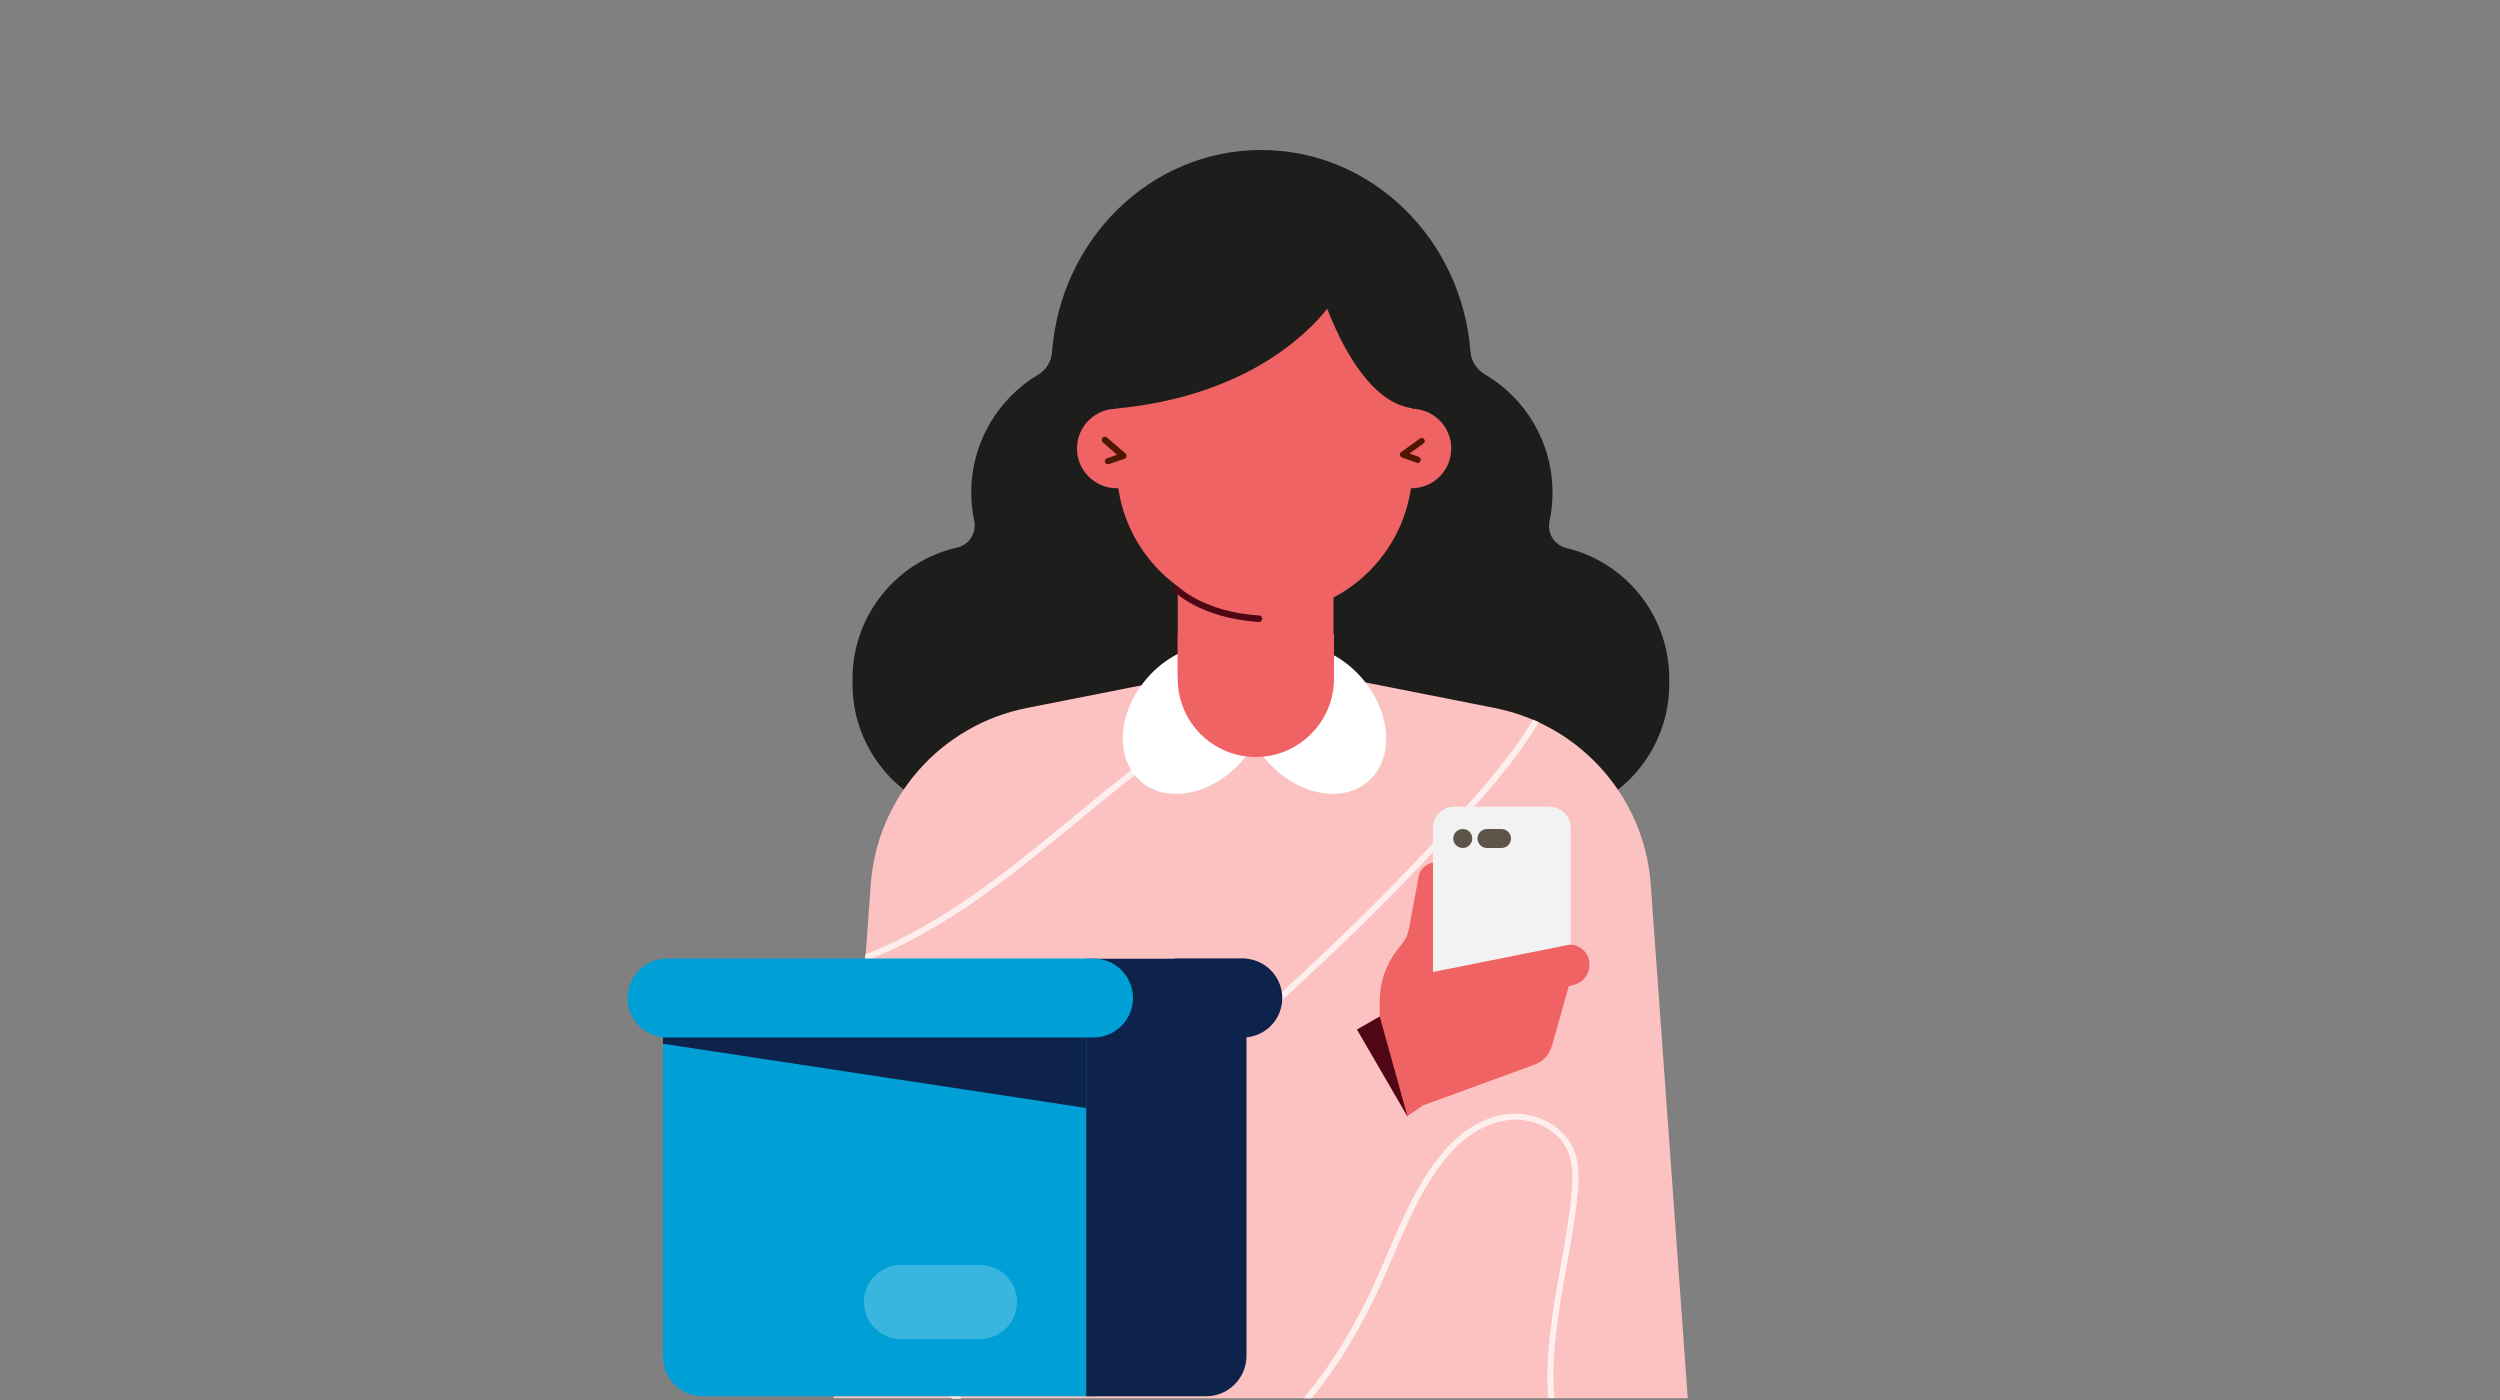
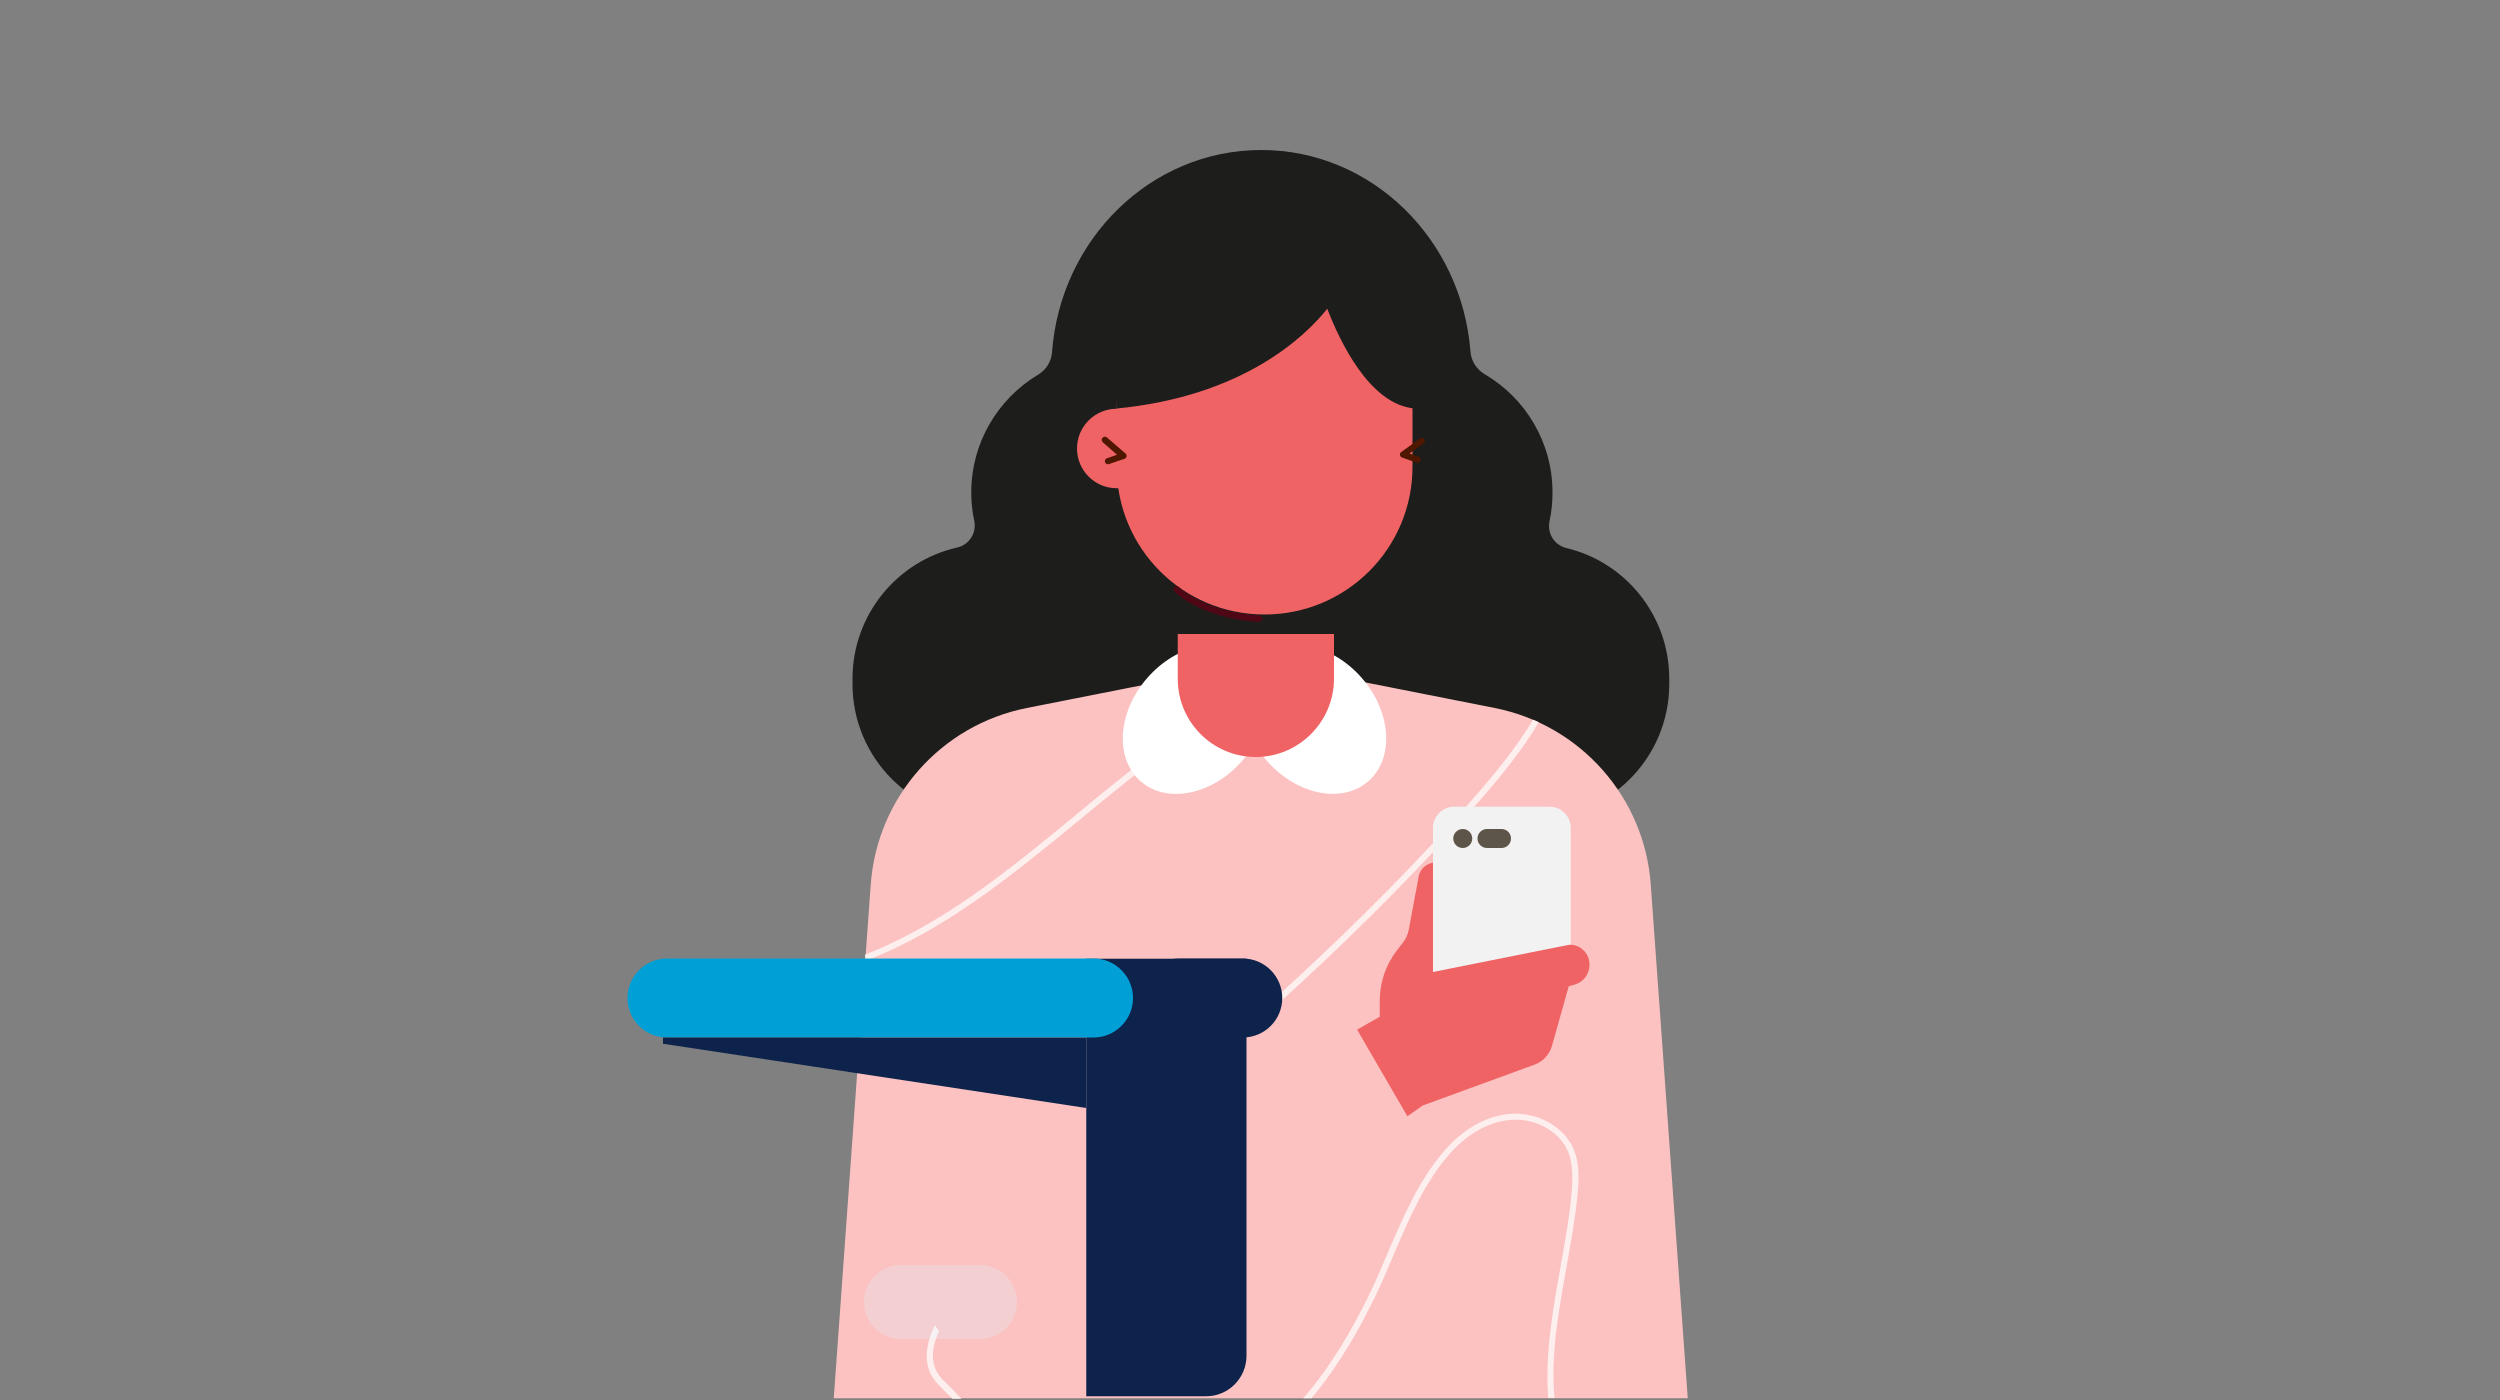
<svg xmlns="http://www.w3.org/2000/svg" width="1000" height="560" viewBox="0 0 1000 560" fill="none">
  <rect x="0" y="0" width="1000" height="560" fill="#808080" stroke="none" />
  <path d="M626.5 219.2C621.7 218 618.8 213.3 619.8 208.5C620.6 204.8 621 201 621 197C621 176.8 610.1 159.2 593.9 149.7C590.7 147.8 588.5 144.5 588.2 140.8C584.8 95.6 548.6 60 504.5 60C460.3 60 424.1 95.7 420.8 141C420.5 144.7 418.4 148 415.2 149.9C399.2 159.5 388.5 177 388.5 197C388.5 200.9 388.9 204.7 389.7 208.3C390.7 213.2 387.7 217.9 382.9 219C358.9 224.4 341 245.9 341 271.5V273.6C341 303.3 365.1 327.4 394.8 327.4H613.9C643.6 327.4 667.7 303.3 667.7 273.6V271.5C667.7 246.1 650.1 224.8 626.5 219.2Z" fill="#1D1D1B" />
  <path d="M675.1 559.3H333.5L348.3 353.8C350.8 318.9 376.4 290 410.7 283.2L504.3 264.7L597.9 283.2C632.2 290 657.8 318.9 660.3 353.8L675.1 559.3Z" fill="#FBC2C1" />
  <path d="M626.501 507.4C628.301 497.3 630.201 486.8 631.101 476.8C631.601 471.2 631.701 465.3 629.601 460C626.001 451.1 615.701 445 605.001 445.5C595.801 445.9 586.601 450.7 579.101 458.8C568.201 470.6 561.501 486.2 555.001 501.4C552.301 507.8 549.701 513.8 546.901 519.5C537.701 538 528.901 550.6 521.301 559.3H524.601C532.001 550.5 540.401 538.2 549.101 520.6C552.001 514.8 554.701 508.5 557.301 502.3C563.701 487.3 570.301 471.8 580.901 460.4C588.001 452.8 596.601 448.3 605.101 447.9C614.701 447.4 624.101 452.9 627.301 460.8C629.201 465.6 629.101 471.2 628.701 476.4C627.901 486.3 626.001 496.7 624.201 506.8C621.101 524.2 617.901 541.9 619.301 559.2H621.801C620.201 542.3 623.401 524.6 626.501 507.4Z" fill="#FDEFEE" />
  <path d="M377.101 551.9C367.401 542 377.501 526.6 387.401 514.3C403.001 495 422.401 478.4 441.301 462.5L441.801 462C497.301 414.9 546.801 371.8 591.801 320.3C600.101 310.8 608.701 300.4 615.501 288.9C614.701 288.5 614.001 288.2 613.201 287.9C606.501 299.1 598.101 309.3 589.901 318.7C545.001 370.1 495.501 413.2 440.201 460.2L439.701 460.7C420.801 476.8 401.201 493.4 385.501 512.9C378.701 521.3 362.901 541 375.301 553.8C377.001 555.6 378.901 557.5 381.001 559.5H384.601C381.901 556.7 379.401 554.2 377.101 551.9Z" fill="#FDEFEE" />
  <path d="M346 384.4C377.7 372.4 405.1 349.9 432 327.8C444.6 317.4 457.6 306.7 470.6 297.6L471.4 297.1C486 286.8 500.9 276.3 516.5 267.2L512.8 266.5C498 275.3 483.8 285.3 469.9 295.1L469.1 295.6C456 304.8 442.9 315.6 430.3 326C404 347.7 377 369.8 346.1 381.8L346 384.4Z" fill="#FDEFEE" />
  <path d="M538.9 414.1L551.9 406.7V400.3C551.9 393 554.3 385.9 558.8 380.1L561.2 377C562.4 375.5 563.1 373.8 563.5 371.9L567.3 351.5C567.7 346.5 573 343.5 577.5 345.7L580.3 347.1L589.4 382.8L626.8 377.9C631.6 377.3 635.8 381 635.8 385.8V386C635.8 389.6 633.4 392.8 630 393.8C628.6 394.2 627.5 394.5 627.5 394.5L620.8 418.3C619.8 421.8 617.2 424.7 613.7 425.9L569.1 442.2L554.2 452.6L538.9 414.1Z" fill="#F06365" />
  <path d="M398.899 475.4L540.199 407.3L568.399 455.9L436.399 556.8L392.699 555.8L345.199 490.8L391.499 465.8L398.899 475.4Z" fill="#FBC2C1" />
  <path d="M496.888 304.318C508.838 290.63 510.027 272.113 499.543 262.96C489.059 253.806 470.872 257.482 458.922 271.169C446.971 284.857 445.782 303.373 456.266 312.527C466.75 321.681 484.937 318.005 496.888 304.318Z" fill="white" />
  <path d="M547.334 312.5C557.818 303.347 556.629 284.83 544.679 271.143C532.728 257.455 514.541 253.78 504.057 262.933C493.573 272.087 494.762 290.603 506.713 304.291C518.663 317.978 536.85 321.654 547.334 312.5Z" fill="white" />
  <path d="M502.3 302.8C485.1 302.8 471.1 288.8 471.1 271.6V253.6H533.6V271.6C533.5 288.8 519.5 302.8 502.3 302.8Z" fill="#F06365" />
-   <path d="M533.4 208.3H471.1V270.6H533.4V208.3Z" fill="#F06365" />
+   <path d="M533.4 208.3H471.1H533.4V208.3Z" fill="#F06365" />
  <path d="M505.799 245.8C473.099 245.8 446.699 219.3 446.699 186.7V112.5H564.999V186.7C564.999 219.4 538.499 245.8 505.799 245.8Z" fill="#F06365" />
  <path d="M628.199 377.8L573.199 388.8V331.1C573.199 326.5 576.999 322.7 581.599 322.7H619.899C624.499 322.7 628.299 326.5 628.299 331.1V377.8H628.199Z" fill="#F3F2F2" />
  <path d="M585.101 339.2C587.199 339.2 588.901 337.499 588.901 335.4C588.901 333.301 587.199 331.6 585.101 331.6C583.002 331.6 581.301 333.301 581.301 335.4C581.301 337.499 583.002 339.2 585.101 339.2Z" fill="#5E554A" />
  <path d="M600.6 339.2H594.8C592.7 339.2 591 337.5 591 335.4C591 333.3 592.7 331.6 594.8 331.6H600.6C602.7 331.6 604.4 333.3 604.4 335.4C604.4 337.5 602.7 339.2 600.6 339.2Z" fill="#5E554A" />
  <path d="M446.701 195.3C455.482 195.3 462.601 188.181 462.601 179.4C462.601 170.619 455.482 163.5 446.701 163.5C437.919 163.5 430.801 170.619 430.801 179.4C430.801 188.181 437.919 195.3 446.701 195.3Z" fill="#F06365" />
-   <path d="M564.599 195.3C573.381 195.3 580.499 188.181 580.499 179.4C580.499 170.619 573.381 163.5 564.599 163.5C555.818 163.5 548.699 170.619 548.699 179.4C548.699 188.181 555.818 195.3 564.599 195.3Z" fill="#F06365" />
  <path d="M443.201 185.7C442.701 185.7 442.201 185.4 442.001 184.9C441.801 184.2 442.101 183.5 442.801 183.3L446.801 181.9L441.101 176.9C440.601 176.4 440.501 175.7 441.001 175.1C441.501 174.6 442.201 174.5 442.801 175L450.201 181.4C450.501 181.7 450.701 182.1 450.601 182.6C450.501 183.1 450.201 183.4 449.801 183.5L443.701 185.6C443.501 185.7 443.401 185.7 443.201 185.7Z" fill="#4F1600" />
  <path d="M567.1 185.2C567 185.2 566.8 185.2 566.7 185.1L560.8 183C560.4 182.8 560 182.5 560 182C559.9 181.5 560.1 181.1 560.5 180.8L568 175.4C568.6 175 569.3 175.1 569.7 175.7C570.1 176.3 570 177 569.4 177.4L563.8 181.4L567.4 182.7C568.1 182.9 568.4 183.6 568.2 184.3C568.1 184.9 567.6 185.2 567.1 185.2Z" fill="#4F1600" />
-   <path d="M280.899 558.5H438.899V389.1H265.199V542.7C265.199 551.4 272.199 558.5 280.899 558.5Z" fill="#00A0D6" />
  <path d="M482.5 558.5H434.5V383.5H498.6V542.3C498.6 551.2 491.4 558.5 482.5 558.5Z" fill="#0D234B" />
  <path d="M266.8 415H437.4C446.1 415 453.2 407.9 453.2 399.2C453.2 390.5 446.1 383.4 437.4 383.4H266.8C258.1 383.4 251 390.5 251 399.2C251 408 258.1 415 266.8 415Z" fill="#00A0D6" />
  <path d="M497.101 415H471.601C462.901 415 455.801 407.9 455.801 399.2C455.801 390.5 462.901 383.4 471.601 383.4H497.101C505.801 383.4 512.901 390.5 512.901 399.2C512.901 408 505.801 415 497.101 415Z" fill="#0D234B" />
  <path d="M265.199 417.5L434.499 443.2V415H265.199V417.5Z" fill="#0D234B" />
  <g opacity="0.5">
    <path opacity="0.5" d="M392 535.6H360.4C352.2 535.6 345.6 529 345.6 520.8C345.6 512.6 352.2 506 360.4 506H392C400.2 506 406.8 512.6 406.8 520.8C406.8 529 400.2 535.6 392 535.6Z" fill="#E0F8FF" />
  </g>
  <path d="M503.599 248.8C480.399 247.3 470.099 237 469.699 236.6C469.199 236.1 469.199 235.3 469.699 234.8C470.199 234.3 470.999 234.3 471.499 234.8C471.599 234.9 481.699 244.8 503.699 246.2C504.399 246.2 504.899 246.8 504.899 247.5C504.799 248.3 504.299 248.8 503.599 248.8Z" fill="#500715" />
  <path d="M443.301 122.9L446.701 163.4C496.501 158.6 521.601 135.2 530.901 123.5C535.701 136 547.701 161.9 565.901 163.4L570.201 122C570.901 115.3 565.701 109.4 558.901 109.2L458.101 107.1C449.501 107 442.601 114.3 443.301 122.9Z" fill="#1D1D1B" />
-   <path d="M551.901 406.6L563.001 446.6L542.801 411.8L551.901 406.6Z" fill="#500715" />
</svg>